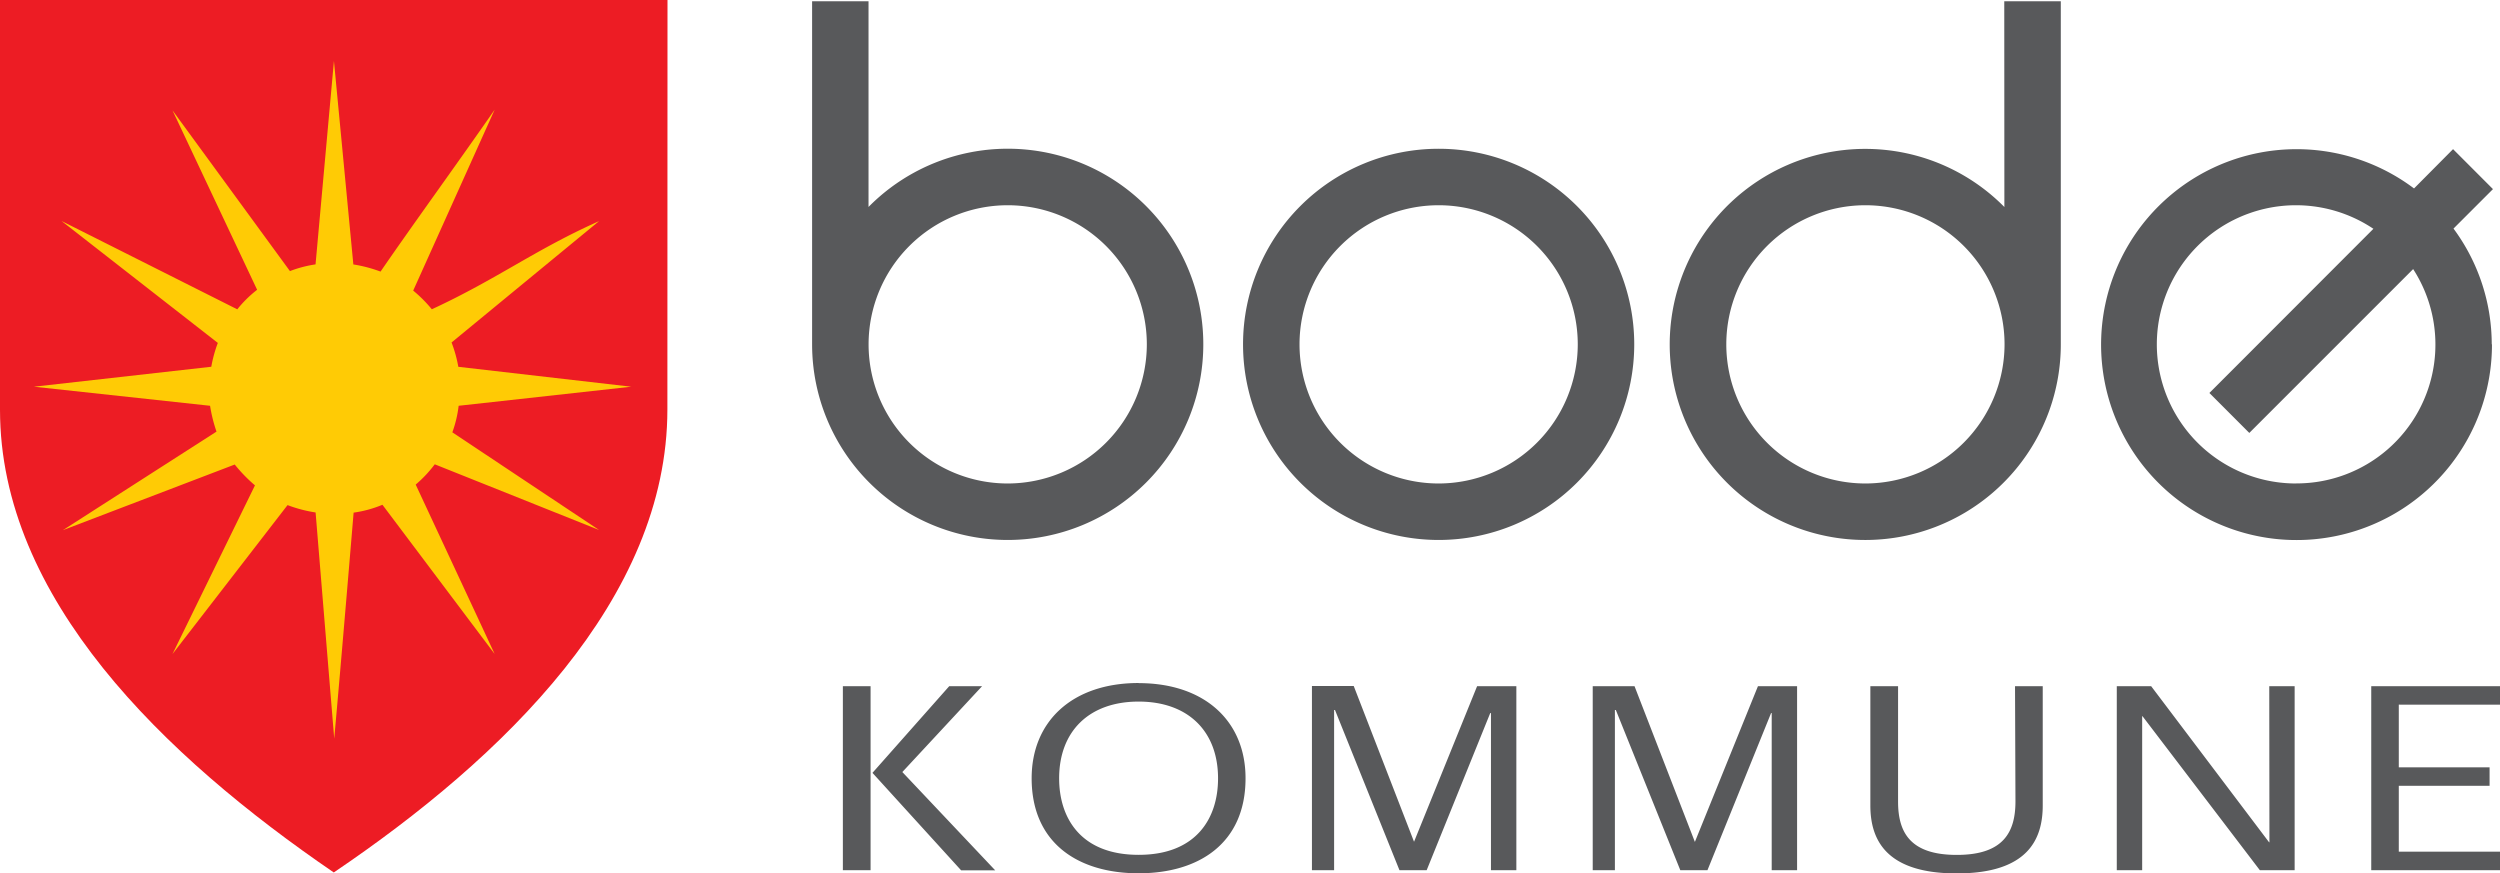
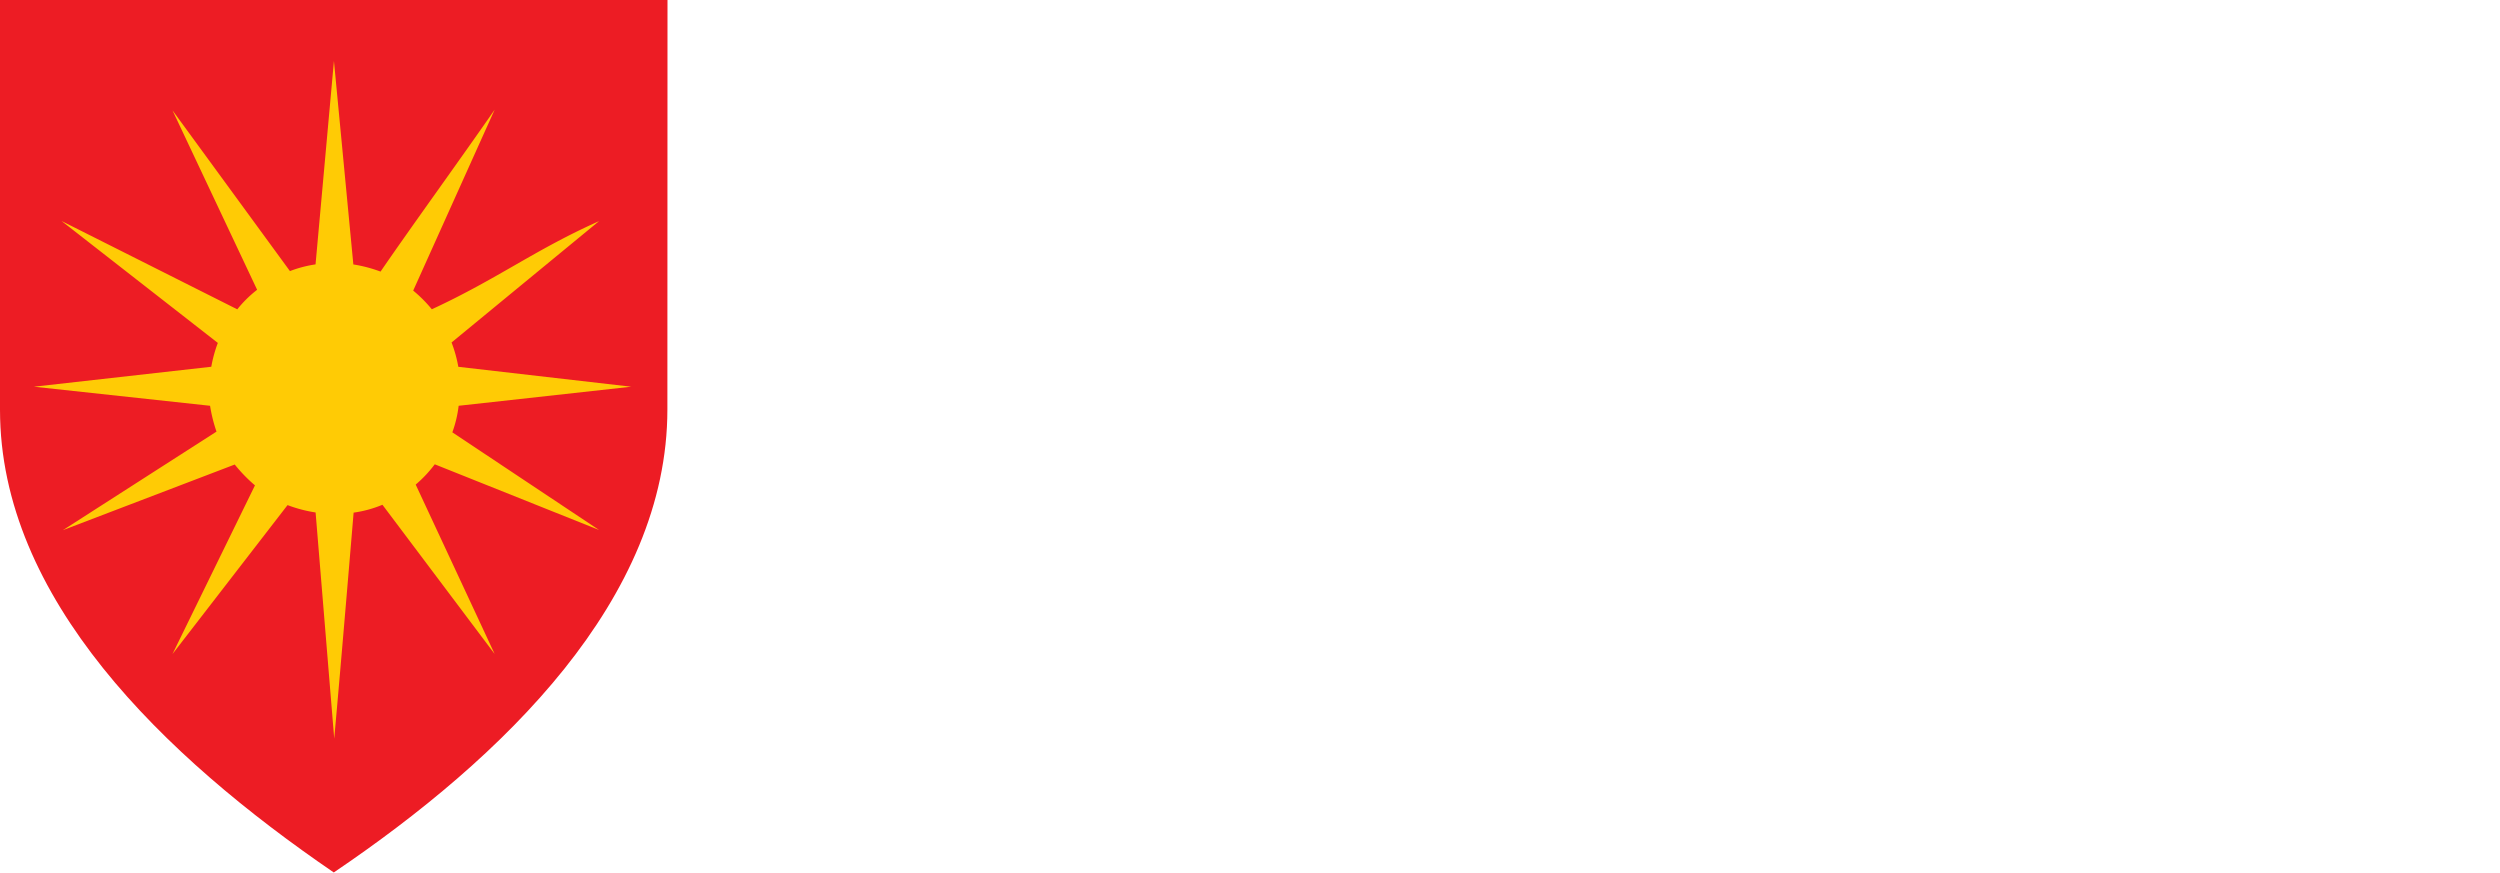
<svg xmlns="http://www.w3.org/2000/svg" data-name="Layer 1" viewBox="0.05 0 451.05 157.58">
-   <path fill="#58595b" d="M259.56 26.84a35.29 35.29 0 1 0 35.29 35.29 35.29 35.29 0 0 0-35.29-35.29Zm0 60.39a25.1 25.1 0 1 1 25.1-25.1 25.13 25.13 0 0 1-25.1 25.1Zm190-25.1a35.12 35.12 0 0 0-6.9-20.89l7.12-7.12-7.2-7.21-7.04 7.09a35.26 35.26 0 1 0 14.06 28.13Zm-35.29 25.1a25.1 25.1 0 1 1 13.94-45.95L398.62 70.9l7.2 7.21 29.56-29.56a25.06 25.06 0 0 1-21.08 38.67ZM152.07 157h5v-33.2h-5Zm103.05-5.13-10.88-28.1h-7.54V157h4v-28.9h.16l11.63 28.9h4.91l11.47-28.35h.13V157h4.58v-33.2h-7.08Zm-49.69-28.64c-11.92 0-19.3 6.87-19.3 17.19 0 11.76 8.46 17.14 19.3 17.14s19.29-5.38 19.29-17.14c.01-10.3-7.37-17.17-19.28-17.17Zm0 31c-10.52 0-14.34-6.73-14.34-13.8 0-8.52 5.44-13.85 14.34-13.85s14.33 5.33 14.33 13.85c.01 7.08-3.82 13.8-14.32 13.8Zm-28.24-30.43h-5.93l-13.85 15.64 16 17.59h6.15l-16.76-17.74Zm128.6 28.1-10.89-28.1h-7.54V157h4v-28.9h.17l11.63 28.9h4.9l11.48-28.35h.11V157h4.58v-33.2h-7.06Zm145.26-24.76v-3.34h-23.23V157h23.23v-3.34h-18.26v-11.88h16.38v-3.34h-16.38v-11.31ZM409.45 152l-.11-.1-21.23-28.1h-6.2V157h4.58v-27.82l.11.1L407.72 157H414v-33.2h-4.58Zm-45.82-7.42c0 5.48-2.1 9.66-10.56 9.66h-.05c-8.46 0-10.57-4.14-10.57-9.62V123.8h-5v21.52c0 6.13 2.76 12.26 15.58 12.26s15.52-6.13 15.52-12.26V123.8h-5Zm-2-107.23a35.28 35.28 0 1 0 10.18 24.79V.23h-10.2Zm-25.08 49.88a25.1 25.1 0 1 1 25.11-25.1 25.14 25.14 0 0 1-25.11 25.1ZM217.1 62.13a35.28 35.28 0 0 0-60.4-24.79V.23h-10.18v61.9a35.29 35.29 0 0 0 70.58 0Zm-35.29 25.1a25.1 25.1 0 1 1 25.1-25.1 25.13 25.13 0 0 1-25.1 25.1Z" transform="translate(.05)" />
  <path fill="#ed1c24" d="M120.41 73.86c0 34.18-29.53 62.81-60.19 83.55C29.49 136.4 0 107.92 0 73.92V0h120.43Z" transform="translate(.05)" />
  <path fill="#ffcb05" d="M63.75 47.71A25.38 25.38 0 0 1 68.66 49c5.42-7.92 15.1-21.26 20.59-29.22l-14.7 32.65a24.61 24.61 0 0 1 3.36 3.37c11.82-5.47 18.58-10.73 30.18-15.91l-26.62 21.9a23.69 23.69 0 0 1 1.22 4.39l31.19 3.59-31.13 3.44A21.24 21.24 0 0 1 81.61 78l26.47 17.62-29.64-11.85A22.65 22.65 0 0 1 75 87.43L89.25 118 69 91.07a21 21 0 0 1-5.2 1.42s-2.25 27-3.5 40.78l-3.36-40.81a24.88 24.88 0 0 1-5.06-1.33L31.12 118 46 87.57a28 28 0 0 1-3.65-3.76l-31 11.84 27.71-17.78a27.54 27.54 0 0 1-1.16-4.66L6.12 69.77l32-3.6a24.16 24.16 0 0 1 1.18-4.3l-28.2-22 31.71 15.94a21.2 21.2 0 0 1 3.58-3.53L31.12 19.91l21.19 29a21.84 21.84 0 0 1 4.62-1.21L60.25 11Z" transform="translate(.05)" />
</svg>